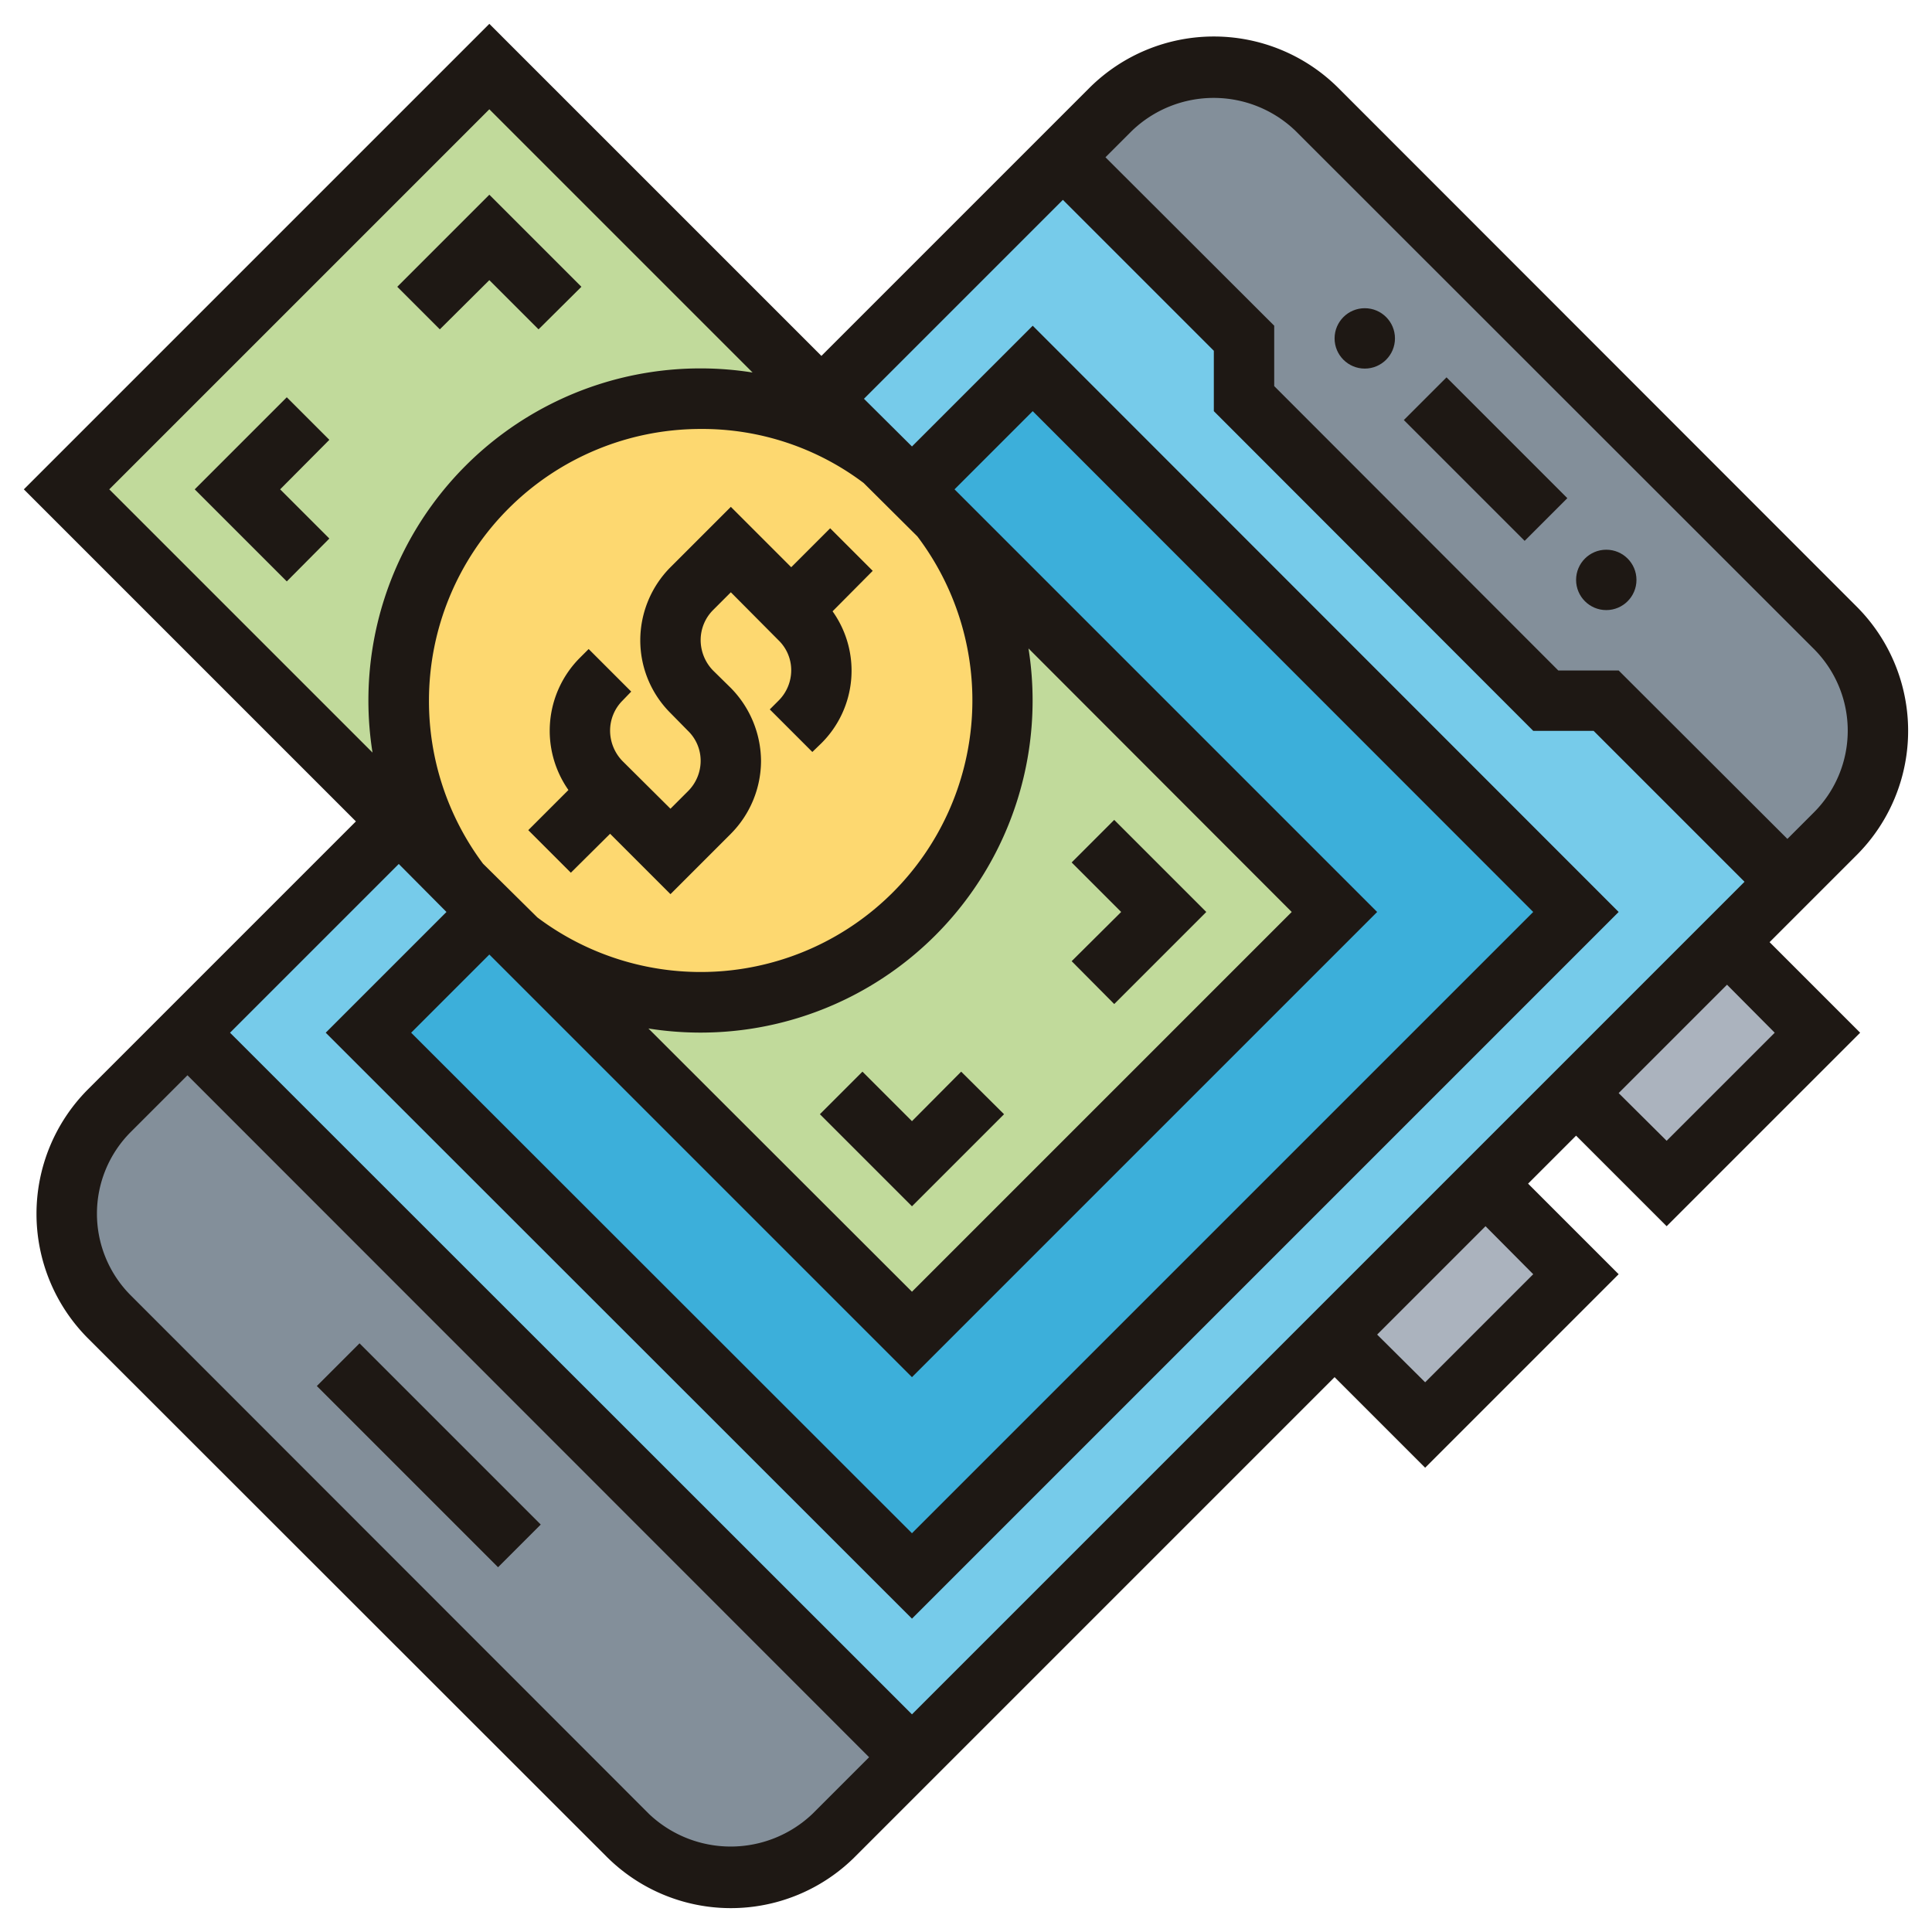
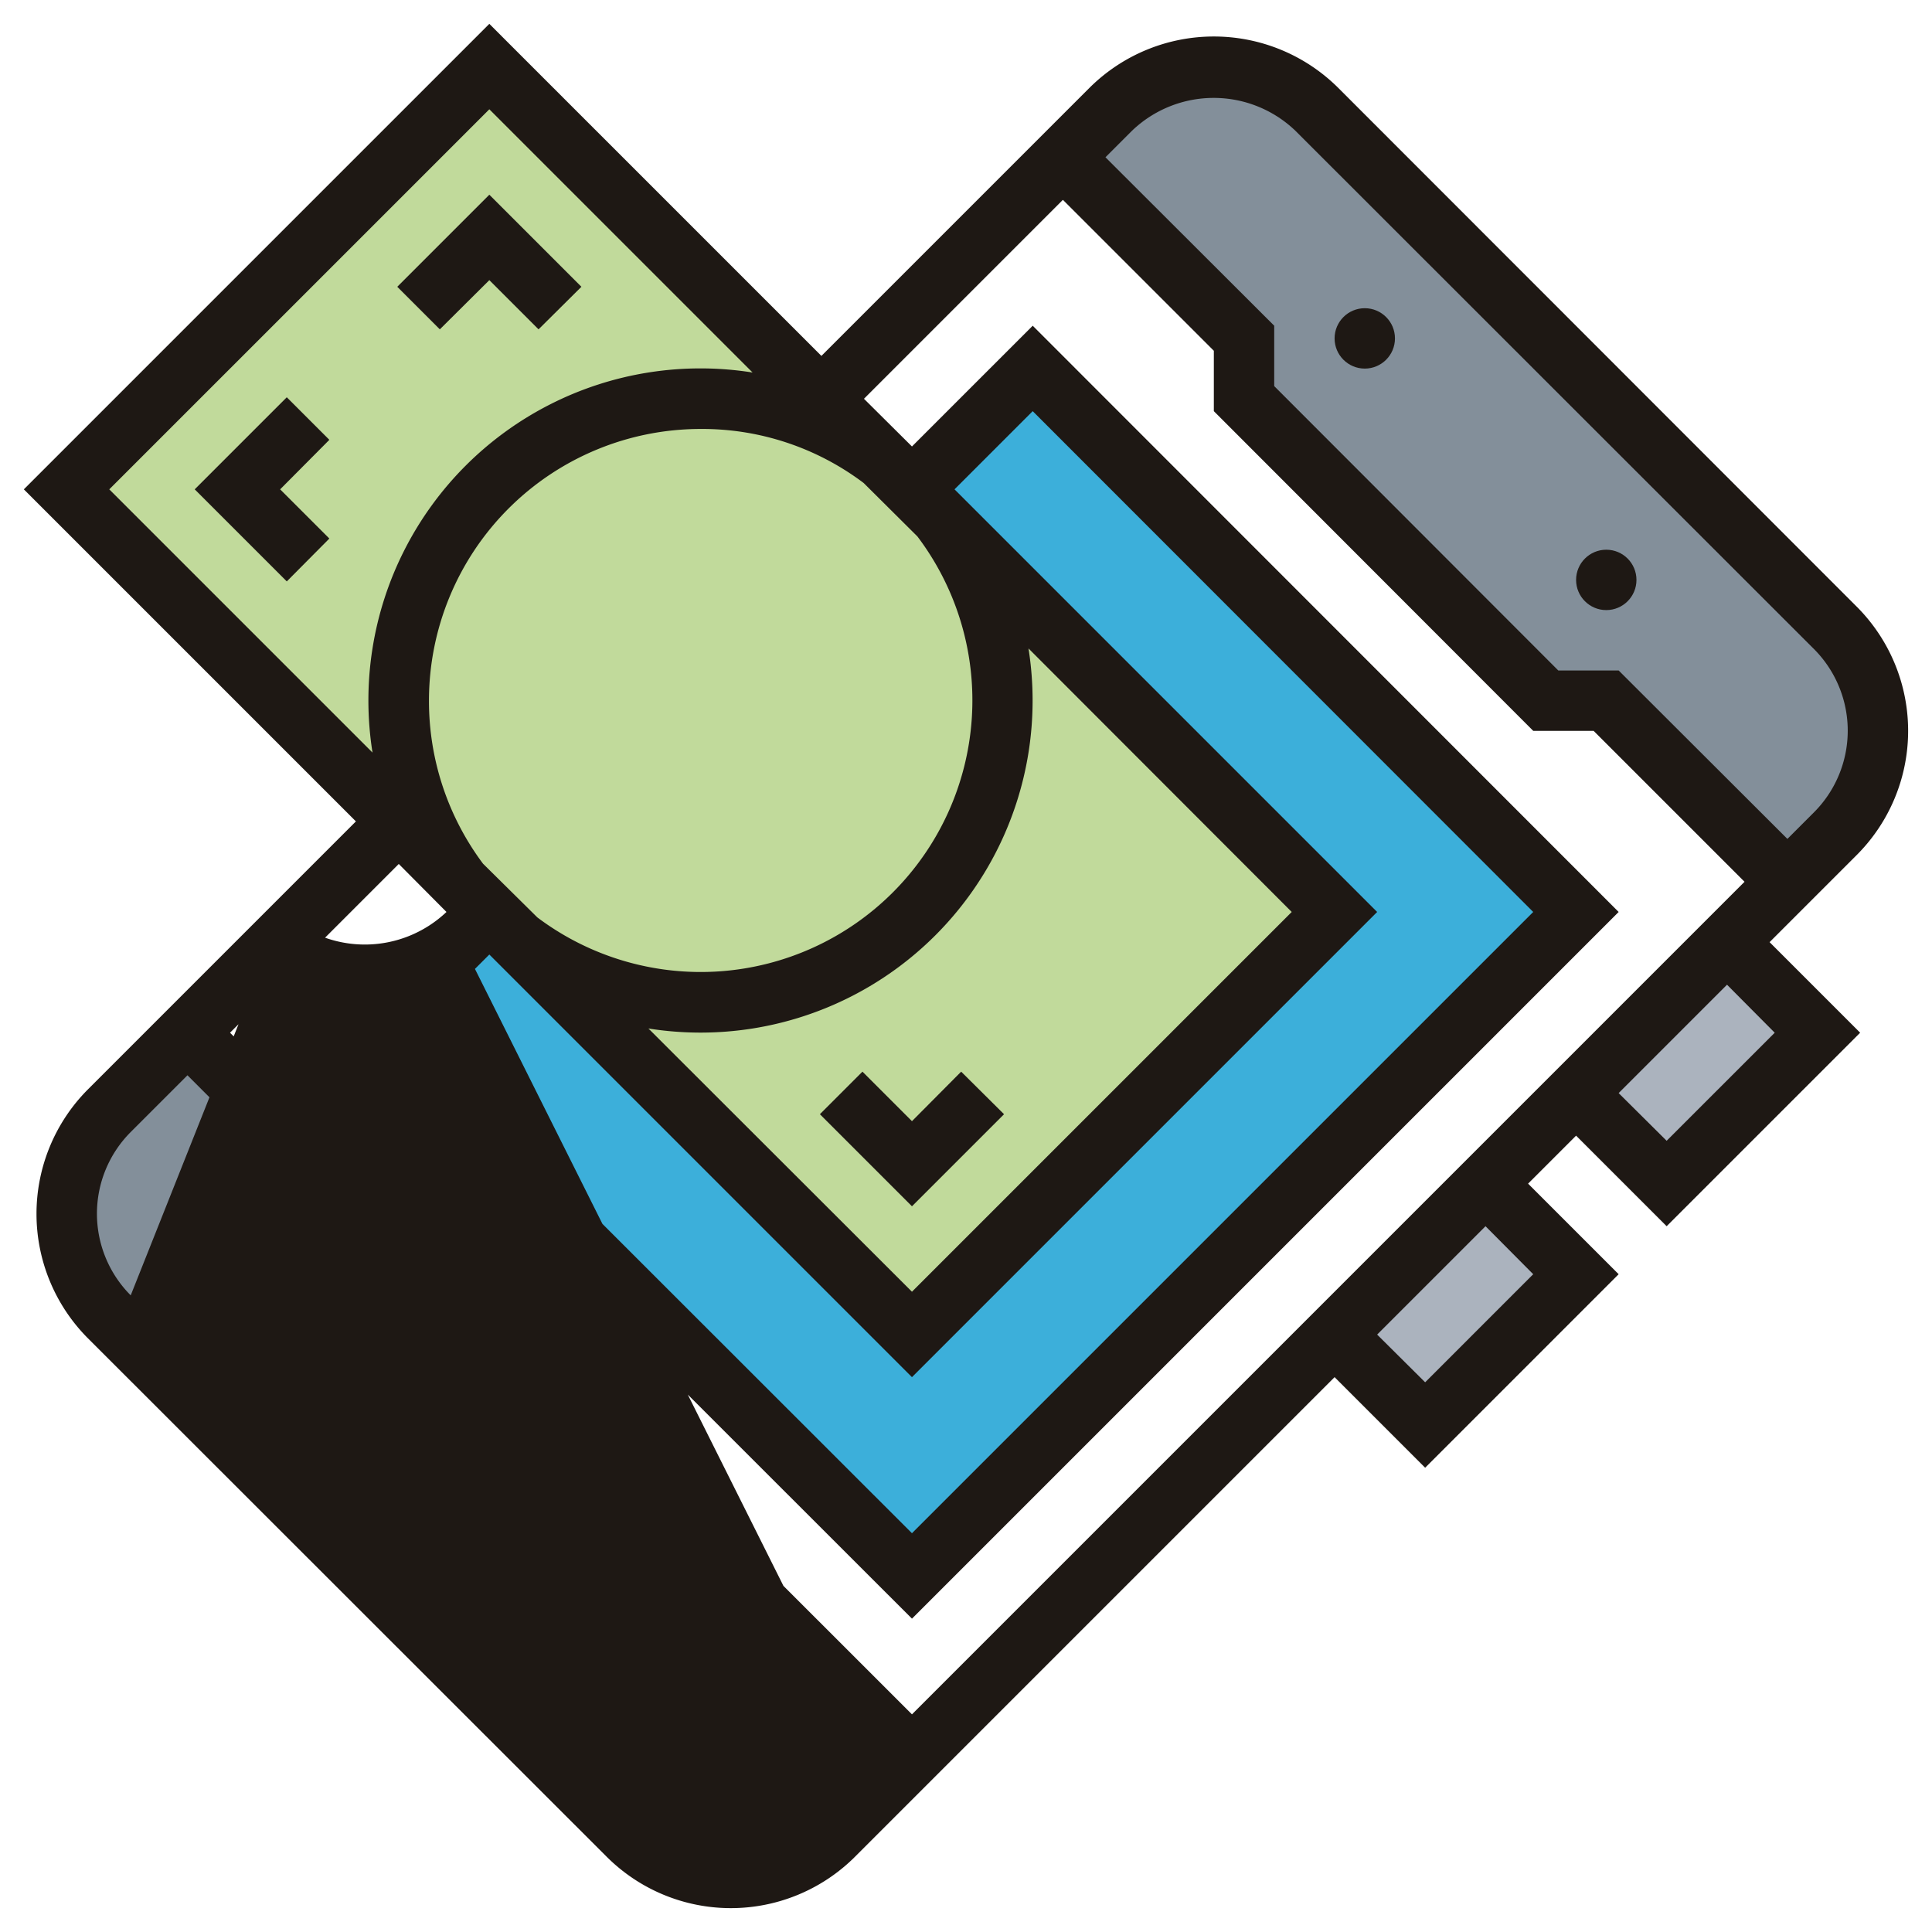
<svg xmlns="http://www.w3.org/2000/svg" id="Layer_1" data-name="Layer 1" viewBox="0 0 64 64">
  <defs>
    <style>.cls-1{fill:#abb3be;}.cls-2{fill:#76cbea;}.cls-3{fill:#838f9a;}.cls-4{fill:#3cafda;}.cls-5{fill:#c1da9b;}.cls-6{fill:#fdd870;}.cls-7{fill:#1e1814;}</style>
  </defs>
  <rect class="cls-1" x="44.67" y="41.09" width="7.07" height="4.24" transform="translate(-16.43 46.74) rotate(-45)" />
-   <polygon class="cls-2" points="53.21 23.21 51.21 23.21 41.21 13.21 41.21 11.21 35.21 5.21 27.21 13.21 13.21 27.21 6.21 34.21 30.21 58.21 44.21 44.21 49.21 39.21 52.21 36.21 57.21 31.21 59.21 29.21 53.21 23.21" />
  <rect class="cls-1" x="52.67" y="33.09" width="7.07" height="4.24" transform="translate(-8.43 50.06) rotate(-45)" />
  <path class="cls-3" d="M60.8,20.8a4.83,4.83,0,0,1,0,6.82l-1.59,1.59-6-6h-2l-10-10v-2l-6-6L36.8,3.62a4.83,4.83,0,0,1,6.82,0Z" />
  <path class="cls-3" d="M30.21,58.21,27.62,60.8a4.83,4.83,0,0,1-6.82,0L3.62,43.62a4.83,4.83,0,0,1,0-6.82l2.59-2.59Z" />
  <polygon class="cls-4" points="34.21 12.21 30.21 16.21 16.21 30.21 12.21 34.21 30.21 52.21 52.21 30.21 34.21 12.21" />
  <polygon class="cls-5" points="31.16 17.16 29.26 15.26 27.21 13.21 16.21 2.21 2.21 16.21 13.21 27.21 15.26 29.26 17.16 31.16 30.21 44.21 44.21 30.21 31.16 17.16" />
-   <path class="cls-6" d="M31.16,17.16a10,10,0,0,1-14,14l-.95-.95-1-.95a10,10,0,0,1,14-14l.95,1Z" />
-   <path class="cls-7" d="M61.5,28.33a5.82,5.82,0,0,0,0-8.24L44.33,2.91a5.84,5.84,0,0,0-8.24,0l-8.88,8.88-11-11L.79,16.21l11,11L2.91,36.09a5.84,5.84,0,0,0,0,8.24L20.09,61.5a5.82,5.82,0,0,0,8.24,0L44.21,45.62l3,3,6.41-6.41-3-3,1.59-1.59,3,3,6.41-6.41-3-3Zm-18.59-24L60.09,21.5a3.83,3.83,0,0,1,0,5.41l-.88.88-5.59-5.58h-2l-9.41-9.42v-2L36.62,5.21l.88-.88A3.91,3.91,0,0,1,42.91,4.33ZM14.21,23.21a9,9,0,0,1,9-9A8.88,8.88,0,0,1,28.61,16l1.78,1.77A9,9,0,0,1,17.8,30.39L16,28.61A9,9,0,0,1,14.21,23.21Zm19.86-1.73,8.72,8.73L30.21,42.79l-8.73-8.72A11,11,0,0,0,34.07,21.48ZM30.21,45.62,45.62,30.21l-14-14,2.59-2.59L50.79,30.21,30.21,50.79,13.62,34.21l2.59-2.59Zm-14-42,8.72,8.72A11,11,0,0,0,12.34,24.93L3.62,16.21ZM14.79,30.21l-4,4L30.21,53.62,53.62,30.21,34.21,10.79l-4,4-1.59-1.58,6.59-6.59,5,5v2L50.79,24.21h2l5,5L30.21,56.79,7.62,34.21l5.59-5.59ZM26.91,60.09a3.93,3.93,0,0,1-5.41,0L4.33,42.91a3.83,3.83,0,0,1,0-5.41l1.88-1.88L28.79,58.21ZM50.79,42.21l-3.58,3.58-1.59-1.58,3.59-3.59Zm8-8-3.58,3.58-1.59-1.58,3.59-3.59Z" />
+   <path class="cls-7" d="M61.5,28.33a5.82,5.82,0,0,0,0-8.24L44.33,2.91a5.84,5.84,0,0,0-8.24,0l-8.88,8.88-11-11L.79,16.21l11,11L2.91,36.09a5.84,5.84,0,0,0,0,8.24L20.09,61.5a5.82,5.82,0,0,0,8.24,0L44.21,45.62l3,3,6.41-6.41-3-3,1.59-1.59,3,3,6.41-6.41-3-3Zm-18.59-24L60.09,21.5a3.83,3.83,0,0,1,0,5.41l-.88.88-5.59-5.58h-2l-9.41-9.42v-2L36.62,5.21l.88-.88A3.91,3.91,0,0,1,42.91,4.33ZM14.21,23.21a9,9,0,0,1,9-9A8.88,8.88,0,0,1,28.61,16l1.78,1.77A9,9,0,0,1,17.8,30.39L16,28.61A9,9,0,0,1,14.21,23.21Zm19.86-1.73,8.72,8.73L30.21,42.79l-8.73-8.72A11,11,0,0,0,34.07,21.48ZM30.21,45.62,45.62,30.21l-14-14,2.59-2.59L50.79,30.21,30.21,50.79,13.62,34.21l2.59-2.59Zm-14-42,8.72,8.72A11,11,0,0,0,12.34,24.93L3.62,16.21ZM14.79,30.21l-4,4L30.21,53.62,53.62,30.21,34.21,10.79l-4,4-1.59-1.58,6.59-6.59,5,5v2L50.79,24.21h2l5,5L30.21,56.79,7.62,34.21l5.59-5.59Za3.93,3.93,0,0,1-5.41,0L4.33,42.91a3.83,3.83,0,0,1,0-5.41l1.88-1.88L28.79,58.21ZM50.79,42.21l-3.58,3.58-1.59-1.58,3.59-3.59Zm8-8-3.58,3.58-1.59-1.58,3.59-3.59Z" />
  <rect class="cls-7" x="13.21" y="43.96" width="2" height="8.49" transform="translate(-29.93 24.17) rotate(-45)" />
  <polygon class="cls-7" points="16.21 9.28 17.84 10.91 19.26 9.5 16.21 6.45 13.16 9.5 14.57 10.91 16.21 9.28" />
  <polygon class="cls-7" points="9.5 13.16 6.45 16.21 9.5 19.26 10.91 17.84 9.28 16.21 10.91 14.57 9.5 13.16" />
  <polygon class="cls-7" points="28.57 35.5 27.16 36.91 30.21 39.96 33.26 36.91 31.84 35.5 30.21 37.14 28.57 35.5" />
-   <polygon class="cls-7" points="36.91 33.26 39.96 30.21 36.91 27.16 35.5 28.57 37.14 30.21 35.5 31.84 36.91 33.26" />
-   <rect class="cls-7" x="48.21" y="12.38" width="2" height="5.66" transform="translate(3.66 39.25) rotate(-45)" />
  <circle class="cls-7" cx="53.21" cy="19.21" r="1" />
  <circle class="cls-7" cx="45.21" cy="11.21" r="1" />
-   <path class="cls-7" d="M18.91,28.91l1.3-1.29,2,2,2-2a3.44,3.44,0,0,0,1-2.41,3.48,3.48,0,0,0-1-2.42l-.59-.58a1.45,1.45,0,0,1-.41-1,1.41,1.41,0,0,1,.41-1l.59-.59,1.58,1.59a1.38,1.38,0,0,1,.42,1,1.42,1.42,0,0,1-.42,1l-.29.29,1.41,1.41.3-.29a3.39,3.39,0,0,0,.37-4.37l1.33-1.34L27.5,17.5l-1.29,1.29-2-2-2,2a3.44,3.44,0,0,0-1,2.42,3.4,3.4,0,0,0,1,2.41l.58.59a1.38,1.38,0,0,1,.42,1,1.42,1.42,0,0,1-.42,1l-.58.58-1.59-1.58a1.45,1.45,0,0,1-.41-1,1.41,1.41,0,0,1,.41-1l.29-.3L19.5,21.5l-.29.29a3.42,3.42,0,0,0-.38,4.38L17.5,27.5Z" />
</svg>